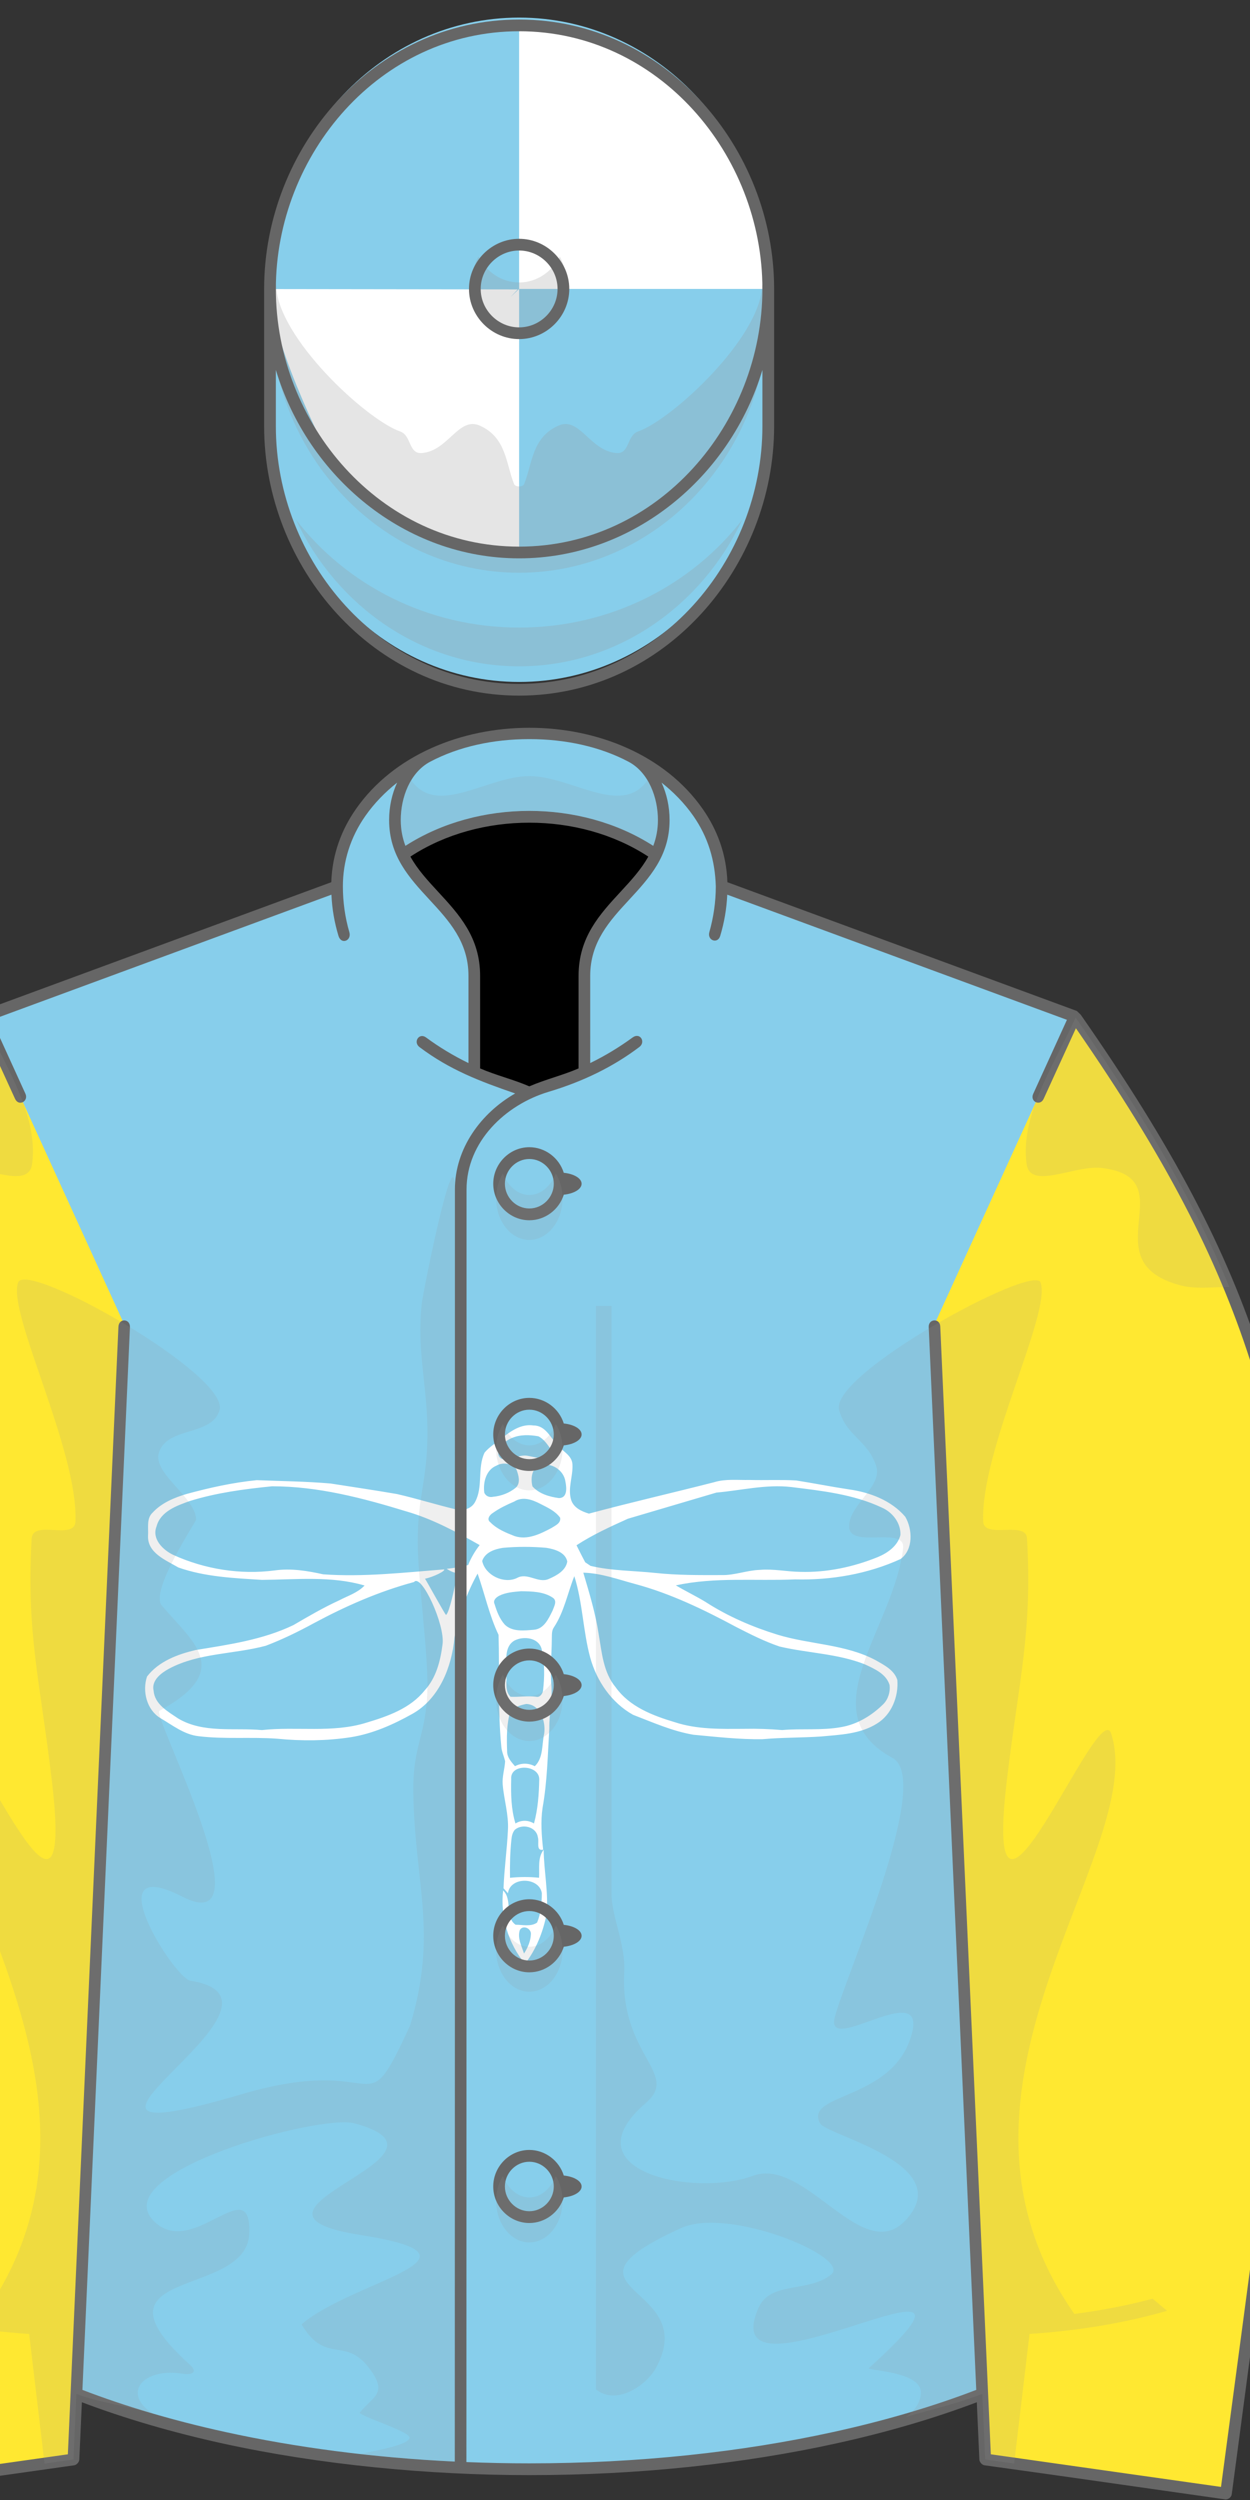
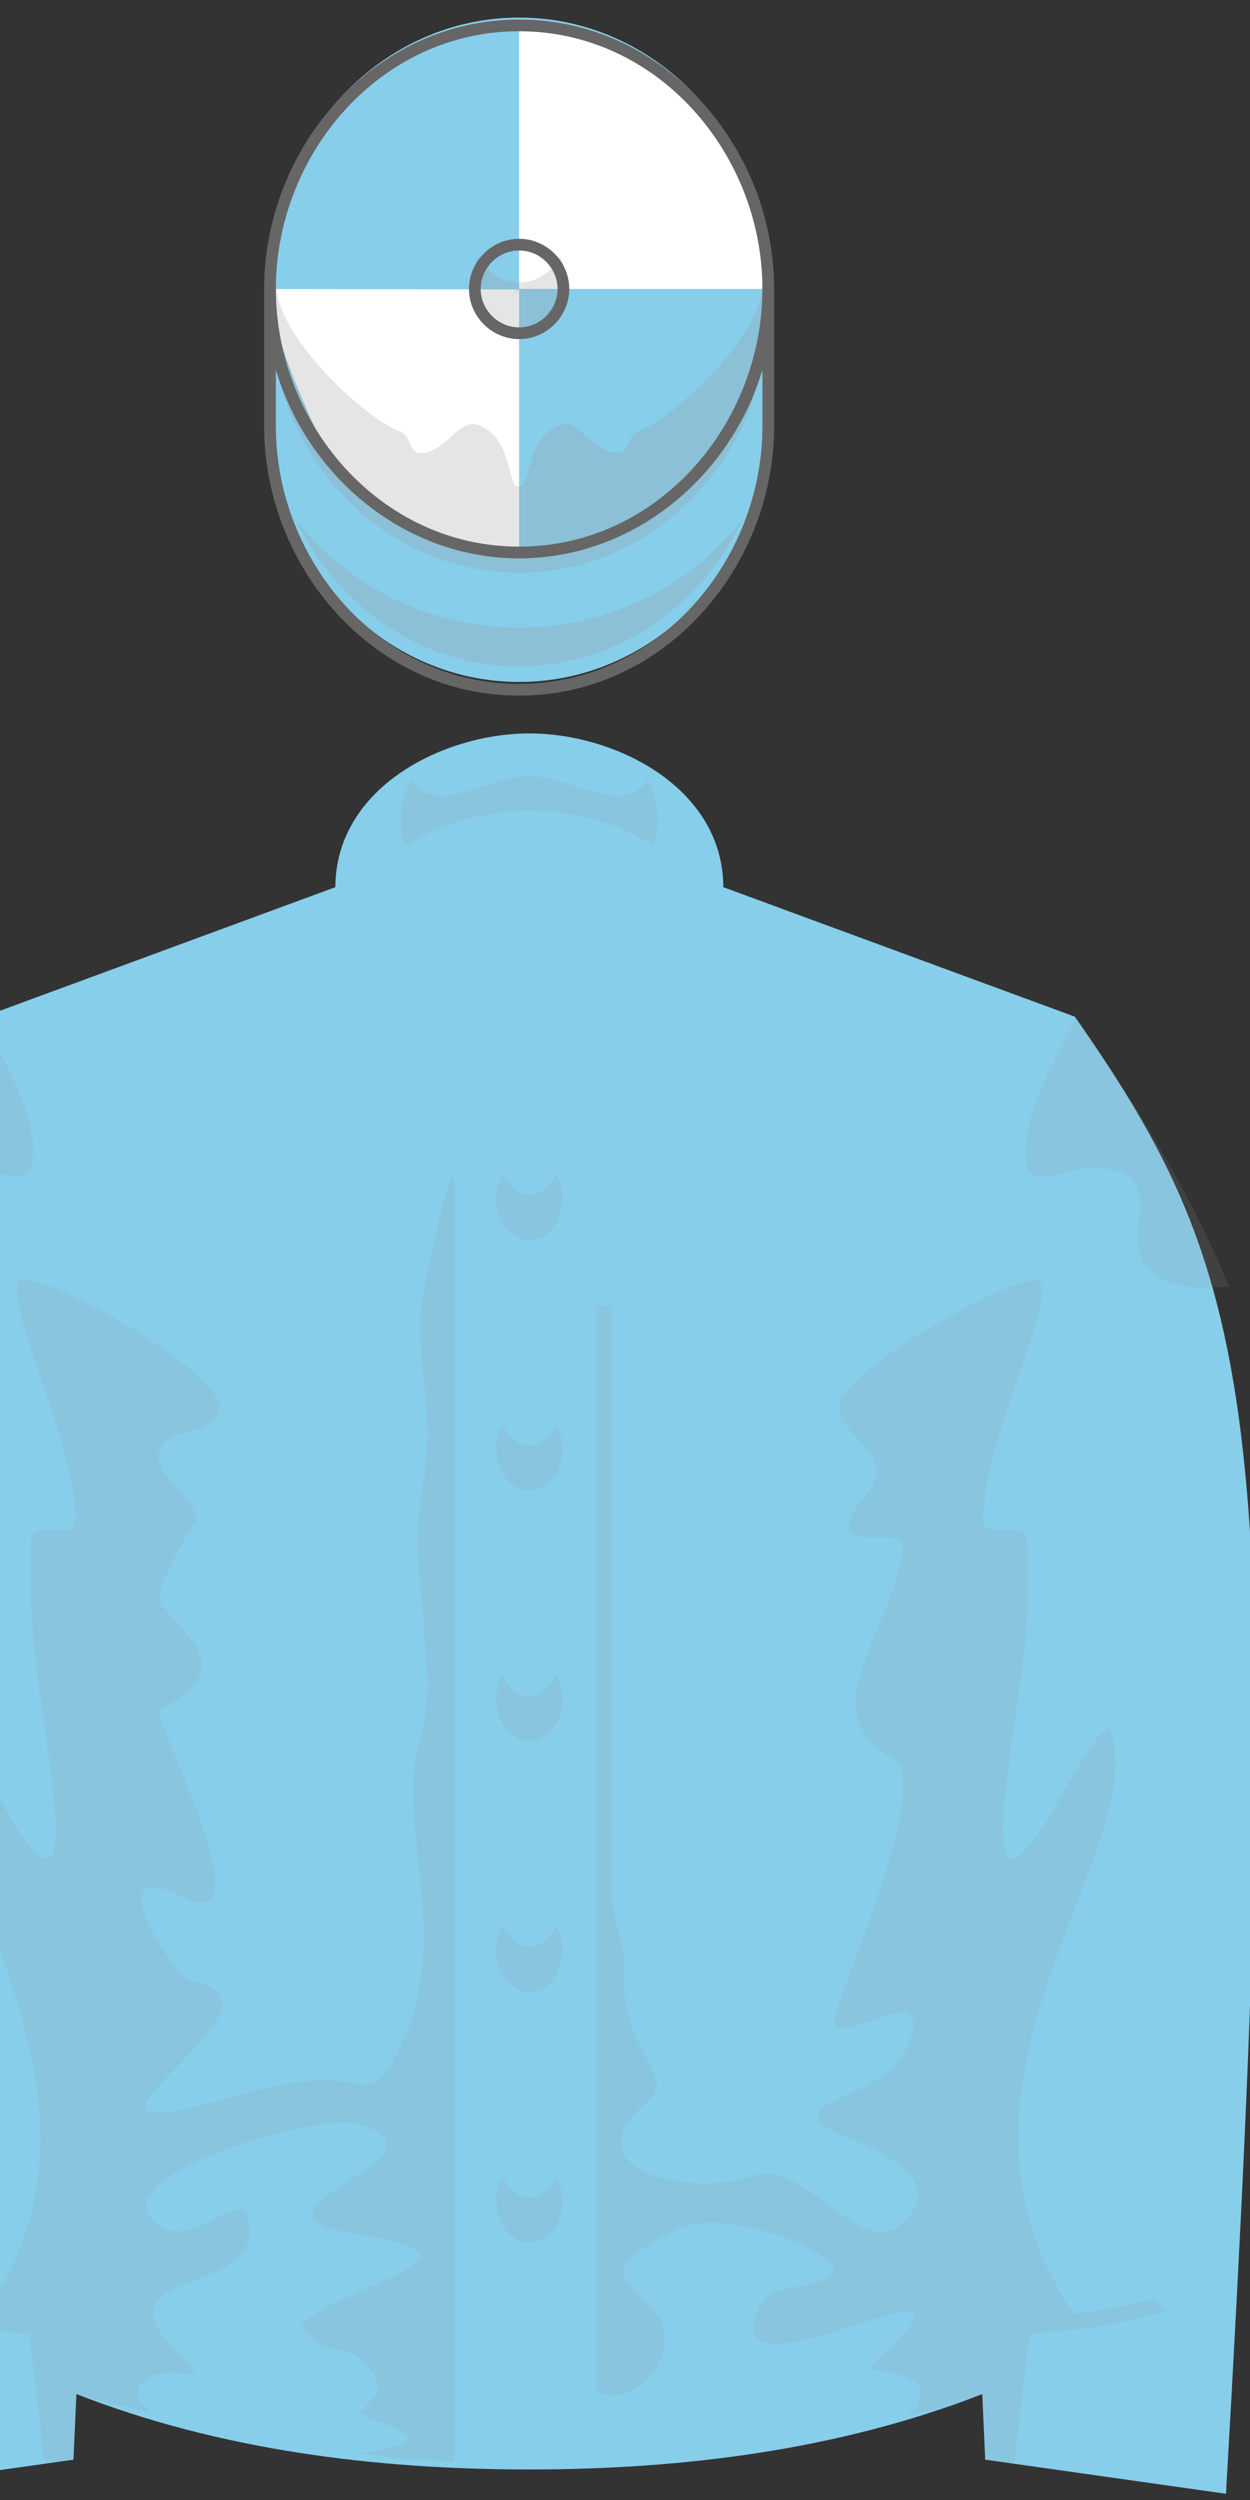
<svg xmlns="http://www.w3.org/2000/svg" stroke-dasharray="none" shape-rendering="auto" font-family="'Dialog'" text-rendering="auto" fill-opacity="1" contentScriptType="text/ecmascript" color-interpolation="auto" color-rendering="auto" preserveAspectRatio="xMidYMid meet" font-size="12" fill="black" stroke="black" image-rendering="auto" stroke-miterlimit="10" zoomAndPan="magnify" version="1.0" stroke-linecap="square" stroke-linejoin="miter" contentStyleType="text/css" font-style="normal" stroke-width="1" stroke-dashoffset="0" font-weight="normal" stroke-opacity="1" viewBox="230 200 160 320">
  <rect x="230" y="200" width="160" height="320" fill="#333333" stroke="none" />
  <defs id="genericDefs" />
  <g>
    <g fill="rgb(135,206,235)" stroke="rgb(135,206,235)">
-       <path d="M355.731 506.441 L356.107 514.837 L386.925 519.202 L399.771 422.891 C394.808 382.002 391.371 364.231 367.582 330.137 L322.585 313.557 C322.536 300.809 308.787 293.878 297.756 293.878 C286.73 293.878 272.972 300.816 272.926 313.558 L227.929 330.138 C204.139 364.232 200.702 382.003 195.739 422.892 L208.585 519.203 L239.403 514.838 L239.779 506.442 C258.207 513.635 278.124 516.092 297.756 516.092 C317.328 516.092 337.37 513.609 355.731 506.441 L355.731 506.441 Z" stroke="none" fill-rule="evenodd" />
-       <path fill="white" d="M148.65 10.52 C152.15 7.75 156.24 4.93 160.96 5.65 C165.75 5.61 167.66 10.56 170.52 13.48 C172.53 15.9 176.141 17.44 176.3 20.98 C176.58 25.69 174.321 30.47 175.84 35.13 C176.891 38.12 179.971 39.51 182.79 40.37 C199.141 35.98 215.65 32.2 232.061 28.01 C236.6 26.6 241.411 27.21 246.09 27.11 C252.21 27.27 258.34 26.95 264.45 27.31 C271.349 28.4 278.2 29.77 285.109 30.81 C293.339 31.94 301.88 35.14 307.38 41.6 C310.279 46.57 310.609 54.57 305.51 58.26 C292.571 64.17 278.151 66.63 263.981 66.27 C248.321 66.95 232.481 65.27 217.02 68.62 C220.891 70.92 224.96 72.85 228.8 75.2 C237.54 80.84 247.19 85 257.11 88.06 C269.86 91.95 283.8 91.74 295.77 98.12 C299.061 100.01 303.071 101.99 304.26 105.9 C304.78 112.41 301.981 119.54 296.25 123.04 C289.7 127.18 281.7 127.45 274.21 128.141 C266.52 128.651 258.8 128.51 251.109 129.21 C242.029 129.33 232.97 128.29 223.929 127.45 C215.659 126.05 207.95 122.59 200.169 119.599 C191.72 114.879 185.869 106.339 183.31 97.109 C180.45 86.569 180.349 75.429 177.039 64.989 C174.369 71.709 173.039 79.039 168.999 85.149 C168.009 86.559 168.249 88.339 168.169 89.969 C168.14 95.669 167.509 101.359 167.929 107.059 C168.57 113.039 167.089 118.97 167.2 124.959 C166.55 135.39 166.39 145.89 164.54 156.199 C163.721 161.678 164.17 167.249 164.769 172.72 C161.82 173.359 163.29 169.589 162.689 167.869 C162.15 163.699 156.58 162.319 153.62 164.869 C152.67 165.979 152.38 167.449 152.25 168.858 C151.73 173.819 151.64 178.809 151.71 183.798 C155.51 183.408 159.35 183.389 163.15 183.777 C163.39 180.068 162.509 175.918 164.96 172.748 C165.07 181.219 166.91 189.648 166.12 198.118 C164.73 205.118 162.019 212.008 157.61 217.658 C151.03 209.728 147.83 199.048 149 188.777 C152.78 192.388 149.54 199.158 153.89 202.277 C156.67 202.277 159.97 203.148 162.38 201.427 C163.901 197.797 164.231 193.728 164.25 189.837 C163.221 183.398 151.75 183.247 150.9 189.877 C150.33 189.218 149.74 188.567 149.16 187.917 C149.44 180.276 150.52 172.707 150.89 165.077 C151.26 158.968 149.33 153.087 148.83 147.047 C148.58 143.968 149.59 140.987 149.79 137.937 C149.37 135.958 148.41 134.107 148.28 132.047 C146.86 117.457 147.62 102.737 147.2 88.117 C143.53 80.407 141.78 71.997 138.95 63.977 C134.58 71.787 131.54 80.397 129.85 89.167 C128.78 100.737 123.89 113.217 113.31 119.197 C105.76 123.426 97.7 127.026 89.1 128.407 C79.48 129.897 69.67 129.968 59.99 129.007 C49.68 128.267 39.27 129.277 28.99 128.017 C23.31 127.368 18.79 123.687 14.02 120.908 C8.62 117.638 6.82 110.298 8.75 104.538 C13.31 98.558 20.81 95.758 27.9 94.088 C40.96 91.968 54.38 90.058 66.43 84.258 C72.32 80.808 78.23 77.368 84.44 74.518 C87.85 72.728 91.73 71.548 94.43 68.678 C81.33 64.818 67.48 66.358 54.03 66.458 C42.97 65.768 31.62 65.288 21.09 61.578 C16.17 58.67 8.85 55.9 9.15 49.03 C9.36 46.009 8.47 42.29 10.93 40 C14.48 36.13 19.49 34.05 24.43 32.6 C33.46 30.14 42.64 28.11 51.97 27.19 C61.67 27.57 71.39 27.67 81.07 28.51 C89.77 29.87 98.49 31.16 107.17 32.65 C115 34.44 122.68 36.86 130.49 38.72 C133.24 39.38 136.48 38.46 137.9 35.87 C141.23 29.88 138.76 22.44 141.7 16.33 C143.65 14.01 146.33 12.45 148.65 10.52 M152.44 10.6 C150.19 11.5 148.2 13.21 147.26 15.48 C146.69 16.89 147.38 18.7 149.01 18.91 C152.41 19.31 155.55 16.84 158.97 17.65 C162.2 18.25 165.48 19.29 168.75 18.26 C169.811 17.21 168.26 16.09 167.859 15.11 C166.439 13.19 165.099 10.99 162.88 9.91 C159.44 9.3 155.71 9.16 152.44 10.6 M146.36 21.47 C142.25 23.14 141.03 28.14 141.59 32.16 C142.21 33.51 143.61 34.07 145.03 33.74 C148.3 33.43 151.54 32.2 154.07 30.08 C155.98 28.2 155.07 25.18 154.24 22.98 C152.62 20.52 148.81 20.02 146.36 21.47 M163.35 21.48 C160.09 22.54 159.84 26.84 160.55 29.63 C163.13 32.56 167.221 33.75 170.99 34.25 C174.4 34.2 174.01 30.14 173.55 27.82 C172.939 23.16 167.82 19.92 163.35 21.48 M57.99 29.6 C47.09 30.69 36.14 32.13 25.64 35.39 C20.44 37.24 14.04 39.47 12.48 45.47 C10.58 50.36 15.03 54.7 19.08 56.62 C31.49 62.28 45.5 64.5 59.04 62.74 C65.45 61.84 71.88 62.88 78.13 64.27 C94.01 65.4 109.9 63.58 125.72 62.33 C126.52 62.86 121.54 65.33 118.24 66 C118.74 66.69 125.96 79.809 126.5 80.269 C127.85 79.509 130.11 68.31 130.11 68.31 C130.76 66.88 131.32 65.42 131.81 63.94 C129.97 63.82 128.29 63.12 126.78 62.1 C129.63 61.8 132.47 61.39 135.23 60.6 C136.37 57.78 137.89 55.15 139.76 52.76 C130.57 47.54 121.16 42.46 110.95 39.51 C93.77 34.24 76.08 29.59 57.99 29.6 M198.13 42.38 C191.221 45.51 184.26 48.67 177.901 52.83 C178.85 54.64 179.626 56.375 181.331 59.53 L183.44 60.95 C191.811 62.93 200.461 62.83 208.971 63.73 C217.6 64.65 226.3 64.59 234.96 64.57 C240.12 64.71 245 62.68 250.141 62.52 C255.451 62.06 260.71 63.23 266.01 63.3 C276.471 63.62 286.94 61.39 296.61 57.46 C300.481 55.85 304.411 53.06 305.481 48.78 C305.67 44.05 302.34 39.78 298.1 37.969 C286.971 32.729 274.52 31.379 262.451 29.889 C252.561 28.749 242.791 31.219 233.001 32.079 M153.38 35.61 C150.47 36.85 147.59 38.22 145.01 40.06 C143.78 40.79 142.33 42.59 143.97 43.78 C146.55 46.44 150.11 47.89 153.5 49.21 C158.57 50.91 163.641 48.35 168.04 46.03 C169.51 45.06 171.85 44.16 171.45 41.969 C169.54 39.309 166.429 37.949 163.609 36.499 C160.45 34.86 156.7 33.5 153.38 35.61 M148.9 53.84 C145.67 54.34 141.9 55.59 140.75 59.02 C141.92 64.61 149.27 68.21 154.45 65.72 C158.6 63.38 162.82 67.98 166.971 66.1 C170.02 64.78 173.68 62.83 174.27 59.22 C173.5 55.56 169.25 54.36 166.02 53.83 C160.34 53.34 154.58 53.32 148.9 53.84 M180.58 63.62 C182.939 71.62 185.391 79.63 186.641 87.89 C187.88 95.06 188.44 102.89 193.3 108.73 C198.76 116.43 207.971 119.93 216.66 122.529 C225.471 125.42 234.859 125.179 244.019 125.12 C248.99 125.01 253.959 125.2 258.91 125.609 C266.66 124.92 274.51 125.849 282.2 124.439 C288.48 123.349 294.13 119.919 298.64 115.5 C300.64 113.55 301.539 110.61 301.209 107.87 C299.858 103.48 295.329 101.53 291.509 99.75 C280.789 95.48 269.019 95.33 257.879 92.71 C251.98 90.72 246.4 87.89 240.869 85.06 C228.14 78.23 215.028 71.86 201.028 68.09 C194.3 66.3 187.609 63.8 180.58 63.62 M74.4 83.55 C68.3 86.87 62.04 89.93 55.55 92.4 C42.95 95.79 29.16 95.17 17.42 101.44 C14.29 103.13 10.42 106.05 11.34 110.1 C11.78 115.51 17 118.33 21.01 121.05 C30.99 126.971 42.99 124.6 53.99 125.62 C67.64 124.109 81.76 126.87 95.1 122.721 C103.51 120.2 112.43 117.11 118.1 109.991 C122.63 105.071 124.31 98.381 125.13 91.931 C126.26 84.191 116.75 63.751 113.92 67.301 C100.11 71.01 86.97 76.79 74.4 83.55 M156.04 70.93 C153.14 71.18 150.13 71.39 147.47 72.7 C146.28 73.33 144.89 74.49 145.64 76.02 C146.51 78.88 147.61 81.81 149.64 84.07 C152.64 87.03 157.32 86.42 161.14 86.11 C165.109 85.77 166.91 81.72 168.459 78.61 C169.019 76.99 170.459 74.76 168.56 73.48 C164.939 71.03 160.26 70.99 156.04 70.93 M153.35 90.42 C149.13 93.04 150.5 98.85 150.2 103.04 C150.62 106.16 149.45 110.08 151.91 112.5 C155.25 112.66 158.6 112.06 161.96 112.49 C163.481 112.92 164.63 111.21 164.731 109.91 C165.34 104.57 165.391 99.1 164.21 93.84 C163.09 89.14 157.01 88.44 153.35 90.42 M151.89 118.04 C150.33 123.17 150.39 128.63 150.57 133.93 C150.53 136.34 152.2 138.141 153.67 139.84 C156.15 138.52 158.97 138.54 161.471 139.85 C164.94 136.51 164.18 131.311 165.18 127 C165.84 122.33 163.731 115.54 158.1 115.33 C155.89 115.779 153.58 116.48 151.89 118.04 M152.18 144.91 C152.04 150.779 152.12 156.75 153.86 162.41 C156.12 160.971 158.87 161.019 161.151 162.4 C162.711 156.73 163.11 150.81 163.231 144.96 C163.17 139.16 151.69 138.7 152.18 144.91 M155.57 204.391 C154.55 207.53 156.29 210.68 157.23 213.61 C158.71 211.331 159.83 208.721 159.94 205.971 C160.09 203.74 156.79 202.2 155.57 204.391 Z" fill-rule="evenodd" transform="translate(245,379) scale(0.325,0.325) translate(3,5)" stroke="none" />
-       <path fill="rgb(255,232,49)" d="M367.582 330.111 L349.596 369.549 L356.108 514.811 L386.926 519.176 L399.772 422.865 C394.809 381.977 391.371 364.205 367.582 330.111 L367.582 330.111 ZM227.929 330.111 L245.914 369.549 L239.403 514.811 L208.585 519.176 L195.739 422.865 C200.703 381.977 204.14 364.205 227.929 330.111 L227.929 330.111 Z" fill-rule="evenodd" stroke="none" />
+       <path d="M355.731 506.441 L356.107 514.837 L386.925 519.202 C394.808 382.002 391.371 364.231 367.582 330.137 L322.585 313.557 C322.536 300.809 308.787 293.878 297.756 293.878 C286.73 293.878 272.972 300.816 272.926 313.558 L227.929 330.138 C204.139 364.232 200.702 382.003 195.739 422.892 L208.585 519.203 L239.403 514.838 L239.779 506.442 C258.207 513.635 278.124 516.092 297.756 516.092 C317.328 516.092 337.37 513.609 355.731 506.441 L355.731 506.441 Z" stroke="none" fill-rule="evenodd" />
      <path d="M328.338 253.555 C328.338 272.136 314.013 287.29 296.449 287.29 C278.885 287.29 264.559 272.136 264.559 253.555 C264.559 247.564 264.559 241.976 264.559 235.985 C264.559 217.404 278.884 202.251 296.449 202.251 C314.013 202.251 328.338 217.405 328.338 235.985 C328.338 241.976 328.338 247.563 328.338 253.555 L328.338 253.555 Z" stroke="none" fill-rule="evenodd" />
      <path fill="white" d="M296.448 236.981 L296.448 270.642 C287.666 270.642 278.443 265.598 272.666 259.5 C272.666 259.5 264.918 244.895 264.499 237 L296.271 237.047 L295.326 238.043 L296.448 236.981 ZM318.98 213.198 C313.203 207.1 305.23 203.32 296.448 203.32 L296.448 236.982 L328.338 236.982 C328.338 227.711 324.757 219.295 318.98 213.198 Z" fill-rule="evenodd" stroke="none" />
    </g>
    <g fill="rgb(153,153,153)" fill-opacity="0.247" stroke-opacity="0.247" stroke="rgb(153,153,153)">
      <path d="M328.338 239.651 C328.338 258.191 314.013 273.312 296.448 273.312 C278.884 273.312 264.558 258.191 264.558 239.651 C264.558 238.609 264.558 237.572 264.558 236.534 L265.343 236.534 C265.531 243.207 276.854 253.697 281.217 255.225 C282.689 255.74 282.275 258.115 283.978 257.991 C287.373 257.743 288.697 253.27 291.417 254.481 C294.824 255.998 294.747 259.337 295.806 261.965 C295.966 262.362 296.93 262.362 297.09 261.965 C298.15 259.337 298.071 255.998 301.478 254.481 C304.199 253.27 305.523 257.743 308.917 257.991 C310.62 258.115 310.206 255.74 311.679 255.225 C316.041 253.696 327.367 243.206 327.554 236.534 L328.337 236.534 C328.338 237.572 328.338 238.609 328.338 239.651 L328.338 239.651 ZM301.661 232.849 C302.176 233.823 302.472 234.953 302.472 236.156 C302.472 239.799 299.766 242.77 296.449 242.77 C293.131 242.77 290.426 239.799 290.426 236.156 C290.426 234.953 290.722 233.823 291.237 232.849 C292.281 234.823 294.228 236.156 296.45 236.156 C298.672 236.156 300.617 234.823 301.661 232.849 L301.661 232.849 ZM325.026 266.496 C319.802 277.616 308.946 285.29 296.448 285.29 C283.95 285.29 273.095 277.616 267.871 266.496 C274.329 274.873 284.74 280.329 296.448 280.329 C308.156 280.33 318.568 274.873 325.026 266.496 L325.026 266.496 Z" stroke="none" fill-rule="evenodd" />
    </g>
    <g fill="rgb(102,102,102)" stroke="rgb(102,102,102)">
      <path d="M329.088 254.555 C329.088 272.609 315.078 289.04 296.449 289.04 C277.819 289.04 263.809 272.609 263.809 254.555 L263.809 236.985 C263.809 218.932 277.819 202.501 296.449 202.501 C315.078 202.501 329.088 218.932 329.088 236.985 L329.088 254.555 L329.088 254.555 ZM296.448 230.566 C299.963 230.566 302.867 233.471 302.867 236.985 C302.867 240.499 299.963 243.404 296.448 243.404 C292.934 243.404 290.029 240.498 290.029 236.985 C290.029 233.472 292.935 230.566 296.448 230.566 L296.448 230.566 ZM296.448 232.066 C293.757 232.066 291.529 234.294 291.529 236.985 C291.529 239.676 293.757 241.904 296.448 241.904 C299.14 241.904 301.367 239.676 301.367 236.985 C301.367 234.293 299.141 232.066 296.448 232.066 L296.448 232.066 ZM327.588 247.352 C323.484 261.039 311.092 271.469 296.449 271.469 C281.804 271.469 269.412 261.037 265.309 247.349 L265.309 254.554 C265.309 271.789 278.639 287.539 296.449 287.539 C314.259 287.539 327.588 271.789 327.588 254.554 L327.588 247.352 L327.588 247.352 ZM296.449 269.969 C314.264 269.969 327.588 254.226 327.588 236.984 C327.588 219.749 314.259 204 296.449 204 C278.639 204 265.309 219.75 265.309 236.984 C265.309 254.226 278.634 269.969 296.449 269.969 L296.449 269.969 Z" stroke="none" fill-rule="evenodd" />
-       <path fill="black" d="M290.659 337.227 C292.205 337.922 293.823 338.528 295.5 339.03 C296.281 339.264 297.034 339.548 297.754 339.876 C298.475 339.548 299.228 339.265 300.009 339.03 C301.687 338.528 303.304 337.923 304.851 337.227 L304.853 325.006 C304.854 317.599 311.49 314.821 314.072 309.449 C309.703 306.422 303.992 304.584 297.755 304.584 C291.518 304.584 285.807 306.422 281.437 309.449 C284.019 314.821 290.655 317.598 290.657 325.006 L290.659 337.227 L290.659 337.227 Z" fill-rule="evenodd" stroke="none" />
-       <path d="M289.718 378.5 C289.718 424.049 289.719 469.598 289.7 515.146 M367.716 331.613 L363.588 340.65 C363.139 341.636 361.794 341.013 362.254 340.004 L366.568 330.539 L323.089 314.518 C323.002 316.378 322.706 318.058 322.188 319.795 C321.865 320.876 320.5 320.371 320.795 319.319 C321.326 317.432 321.623 315.472 321.623 313.452 C321.53 310.152 320.64 307.159 318.748 304.442 C317.596 302.789 316.186 301.367 314.68 300.176 C315.332 301.589 315.705 303.226 315.705 304.965 C315.705 309.569 313.129 312.357 310.52 315.18 C308.05 317.853 305.548 320.561 305.547 324.902 L305.548 336.072 C307.493 335.125 309.304 334.015 310.974 332.797 C311.93 332.1 312.691 333.371 311.837 334.016 C308.466 336.563 304.62 338.434 300.22 339.752 C294.712 341.402 289.717 346.115 289.717 352.268 C289.717 361.012 289.717 369.756 289.717 378.5 C289.717 424.049 289.718 469.598 289.699 515.146 C292.383 515.253 295.069 515.31 297.755 515.31 C311.752 515.31 324.982 513.861 336.673 511.294 C343.314 509.837 349.457 508.021 354.961 505.905 L348.875 369.872 C348.826 368.786 350.304 368.692 350.354 369.788 L356.825 514.151 L386.289 518.325 L399.021 422.868 C396.549 402.511 394.455 387.903 390.029 374.173 C385.693 360.725 379.107 348.072 367.716 331.613 L367.716 331.613 ZM297.756 346.842 C299.763 346.842 301.564 348.194 302.164 350.119 C303.462 350.246 304.447 350.826 304.447 351.519 C304.447 352.212 303.462 352.792 302.164 352.919 C301.564 354.843 299.765 356.194 297.756 356.194 C295.227 356.194 293.136 354.077 293.136 351.518 C293.137 348.959 295.228 346.842 297.756 346.842 L297.756 346.842 ZM297.756 348.352 C296.044 348.352 294.627 349.788 294.627 351.52 C294.627 353.252 296.044 354.686 297.756 354.686 C299.466 354.686 300.884 353.252 300.884 351.52 C300.884 349.788 299.468 348.352 297.756 348.352 L297.756 348.352 ZM302.164 382.207 C303.462 382.334 304.447 382.914 304.447 383.607 C304.447 384.3 303.462 384.88 302.164 385.007 C301.564 386.931 299.764 388.282 297.755 388.282 C295.227 388.282 293.135 386.165 293.135 383.606 C293.135 381.045 295.226 378.928 297.755 378.928 C299.764 378.93 301.564 380.281 302.164 382.207 L302.164 382.207 ZM302.164 414.293 C303.462 414.42 304.447 415.002 304.447 415.695 C304.447 416.386 303.462 416.966 302.164 417.093 C301.564 419.019 299.764 420.37 297.755 420.37 C295.227 420.37 293.135 418.253 293.135 415.694 C293.135 413.133 295.226 411.016 297.755 411.016 C299.764 411.018 301.564 412.369 302.164 414.293 L302.164 414.293 ZM302.164 446.381 C303.462 446.508 304.447 447.088 304.447 447.781 C304.447 448.474 303.462 449.054 302.164 449.181 C301.564 451.107 299.764 452.458 297.755 452.458 C295.227 452.458 293.135 450.341 293.135 447.78 C293.135 445.221 295.226 443.104 297.755 443.104 C299.764 443.105 301.564 444.457 302.164 446.381 L302.164 446.381 ZM302.164 478.469 C303.462 478.596 304.447 479.176 304.447 479.869 C304.447 480.562 303.462 481.142 302.164 481.269 C301.564 483.193 299.764 484.546 297.755 484.546 C295.227 484.546 293.135 482.429 293.135 479.868 C293.135 477.309 295.226 475.192 297.755 475.192 C299.764 475.193 301.564 476.545 302.164 478.469 L302.164 478.469 ZM297.755 380.439 C296.044 380.439 294.627 381.875 294.627 383.607 C294.627 385.339 296.044 386.773 297.755 386.773 C299.466 386.773 300.884 385.339 300.884 383.607 C300.884 381.875 299.467 380.439 297.755 380.439 L297.755 380.439 ZM297.755 412.527 C296.044 412.527 294.627 413.961 294.627 415.695 C294.627 417.427 296.044 418.861 297.755 418.861 C299.466 418.861 300.884 417.427 300.884 415.695 C300.885 413.961 299.467 412.527 297.755 412.527 L297.755 412.527 ZM297.755 444.615 C296.044 444.615 294.627 446.049 294.627 447.781 C294.627 449.513 296.044 450.949 297.755 450.949 C299.466 450.949 300.884 449.515 300.884 447.781 C300.885 446.049 299.467 444.615 297.755 444.615 L297.755 444.615 ZM297.755 476.703 C296.044 476.703 294.627 478.137 294.627 479.869 C294.627 481.601 296.044 483.037 297.755 483.037 C299.466 483.037 300.884 481.601 300.884 479.869 C300.884 478.137 299.467 476.703 297.755 476.703 L297.755 476.703 ZM274.717 319.32 C275.033 320.408 273.676 320.969 273.323 319.788 C272.802 318.041 272.511 316.389 272.423 314.518 L228.944 330.539 L233.256 340 C233.688 340.947 232.403 341.693 231.919 340.635 L227.795 331.615 C216.404 348.072 209.817 360.724 205.482 374.174 C201.057 387.904 198.961 402.512 196.489 422.869 L209.221 518.326 L238.686 514.152 L245.16 369.83 C245.211 368.689 246.682 368.771 246.633 369.889 L240.55 505.907 C246.054 508.022 252.197 509.839 258.838 511.296 C267.835 513.271 277.742 514.583 288.21 515.083 C288.229 469.556 288.228 424.028 288.227 378.501 C288.227 369.757 288.227 361.013 288.227 352.269 C288.227 346.999 291.558 342.476 295.942 339.962 C291.423 338.407 287.556 336.937 283.698 334.03 C282.839 333.384 283.648 332.141 284.535 332.796 C286.2 334.025 288.017 335.126 289.964 336.073 L289.964 324.903 C289.963 320.562 287.462 317.854 284.991 315.181 C282.383 312.358 279.807 309.57 279.807 304.966 C279.807 303.227 280.181 301.591 280.833 300.177 C279.326 301.367 277.92 302.793 276.764 304.443 C274.846 307.179 273.888 310.288 273.889 313.453 C273.889 315.472 274.169 317.438 274.717 319.32 L274.717 319.32 ZM387.663 519.275 C387.613 519.65 387.193 519.974 386.824 519.921 C376.551 518.468 366.284 516.97 356.006 515.556 C355.704 515.513 355.375 515.148 355.362 514.841 L355.033 507.487 C349.575 509.555 343.516 511.337 336.988 512.768 C325.193 515.356 311.856 516.817 297.756 516.817 C284.896 516.817 270.985 515.503 258.524 512.768 C251.996 511.336 245.937 509.555 240.48 507.487 L240.15 514.841 C240.136 515.148 239.808 515.513 239.506 515.556 L208.688 519.921 C208.318 519.974 207.899 519.65 207.849 519.275 L195 422.773 C197.486 402.289 199.593 387.589 204.067 373.707 C208.527 359.869 215.329 346.891 227.184 329.875 L227.676 329.404 C242.586 323.91 257.496 318.417 272.406 312.923 C272.522 309.279 273.744 306.164 275.547 303.575 C285.218 289.685 310.291 289.679 319.965 303.575 C321.768 306.163 322.99 309.279 323.106 312.923 L367.836 329.404 L368.328 329.875 C380.182 346.891 386.984 359.869 391.444 373.707 C395.919 387.59 398.025 402.289 400.511 422.773 C400.51 422.764 395.518 460.104 387.663 519.275 L387.663 519.275 ZM310.443 297.498 C306.808 295.577 302.412 294.607 297.755 294.607 C293.098 294.607 288.703 295.577 285.067 297.498 C282.466 298.872 281.297 302.114 281.297 304.965 C281.297 306.186 281.519 307.273 281.893 308.269 C286.593 305.246 292.209 303.794 297.755 303.794 C303.3 303.794 308.919 305.246 313.617 308.269 C313.991 307.273 314.213 306.186 314.213 304.965 C314.214 302.113 313.045 298.872 310.443 297.498 L310.443 297.498 ZM304.055 336.758 L304.057 324.902 C304.058 319.964 306.762 317.038 309.432 314.148 C310.752 312.718 312.066 311.297 312.981 309.644 C308.487 306.704 303.082 305.304 297.756 305.304 C292.432 305.304 287.024 306.703 282.532 309.644 C283.446 311.298 284.759 312.718 286.08 314.148 C288.75 317.038 291.454 319.964 291.455 324.902 L291.457 336.758 C293.52 337.651 295.703 338.164 297.755 339.053 C299.809 338.164 301.991 337.65 304.055 336.758 L304.055 336.758 Z" stroke="none" fill-rule="evenodd" />
    </g>
    <g fill="rgb(153,153,153)" fill-opacity="0.149" stroke-opacity="0.149" stroke="rgb(153,153,153)">
      <path d="M336.836 458.27 C335.66 463.116 348.429 453.307 346.756 460.145 C344.602 468.963 332.817 467.823 334.975 471.79 C335.83 473.362 352.543 476.985 345.952 484.153 C340.405 490.184 333.104 475.995 326.368 478.505 C318.907 481.286 302.523 477.896 312.686 469.163 C317.069 465.399 309.326 463.095 309.905 452.431 C310.098 448.88 308.273 445.326 308.273 442.359 L308.273 367.16 L306.274 367.16 L306.274 505.834 C308.921 507.977 312.739 505.313 313.95 503.117 C319.92 492.297 299.425 493.289 317.187 485.191 C323.297 482.404 339.039 488.97 336.391 491.134 C333.478 493.515 328.603 491.929 327.079 495.423 C320.881 509.64 361.932 484.421 341.215 503.116 C340.868 503.429 347.412 503.493 347.848 505.964 C348.037 507.04 347.241 508.587 345.889 509.384 C349.163 508.429 352.501 507.677 355.687 506.433 C355.702 506.427 355.717 506.421 355.731 506.415 L355.732 506.415 L356.108 514.811 L359.812 515.334 L361.78 498.746 C368.198 498.328 374.173 497.295 379.387 495.785 L377.536 494.232 C376.598 494.484 375.636 494.72 374.65 494.939 C372.384 495.443 370 495.861 367.518 496.183 C347.201 467.208 377.068 437.07 372.236 421.913 C370.605 416.798 355.603 455.544 358.87 427.95 C360.406 414.975 362.159 409.085 361.457 396.907 C361.324 394.608 355.948 397.053 355.852 394.751 C355.473 385.642 364.663 367.899 363.182 364.14 C362.238 361.744 336.145 375.91 337.405 380.474 C338.333 383.843 341.036 384.298 342.139 387.613 C343.037 390.31 338.688 392.531 338.688 395.375 C338.688 398.352 345.936 395.23 345.596 398.186 C344.421 408.391 333.496 419.2 344.241 425.018 C349.515 427.875 338.045 453.287 336.836 458.27 L336.836 458.27 ZM301.147 350.209 C301.687 351.1 302.007 352.205 302.007 353.404 C302.007 356.328 300.097 358.713 297.756 358.713 C295.414 358.713 293.504 356.328 293.504 353.404 C293.504 352.205 293.825 351.099 294.365 350.209 C295.027 351.846 296.3 352.957 297.756 352.957 C299.212 352.957 300.486 351.846 301.147 350.209 L301.147 350.209 ZM227.993 496.184 C225.512 495.862 223.126 495.444 220.86 494.94 C219.876 494.721 218.914 494.485 217.975 494.233 L216.125 495.786 C221.339 497.296 227.314 498.329 233.731 498.747 L235.699 515.335 L239.403 514.812 L239.779 506.416 C239.781 506.416 239.783 506.418 239.785 506.418 C239.8 506.426 239.818 506.445 239.825 506.434 C242.555 507.491 246.054 507.911 249.618 508.952 C248.268 508.155 247.473 507.04 247.663 505.966 C247.959 504.29 250.544 503.337 253.417 503.843 C254.304 503.999 255.503 503.767 254.296 502.677 C240.426 490.146 261.578 494.261 261.903 485.919 C262.228 477.577 254.492 489.519 249.558 484.155 C243.876 477.977 270.939 470.592 275.36 471.784 C290.943 475.983 256.744 483.02 276.116 486.075 C294.223 488.927 275.192 491.86 268.596 497.514 C271.661 502.703 274.178 499.028 277.249 503.118 C279.717 506.407 277.801 506.632 276.032 508.847 C276.765 509.533 282.554 511.275 282.417 512.052 C282.242 513.046 277.421 513.784 276.053 514.116 C280.002 514.561 284.061 514.887 288.207 515.085 C288.229 460.814 288.224 406.542 288.224 352.271 C288.224 344.916 284.152 365.392 283.994 366.796 C283.285 373.107 284.8 377.605 284.708 383.942 C284.625 389.717 283.468 391.565 283.468 397.342 C283.468 402.119 284.785 411.28 284.708 416.055 C284.611 422.133 282.816 423.28 282.902 429.358 C283.069 441.212 286.081 447.333 282.504 459.233 C276.186 472.93 279.672 462.542 260.869 468.077 C229.216 477.397 270.946 456.138 254.361 453.53 C252.312 453.208 242.05 436.999 253.324 442.77 C264.598 448.541 249.419 419.518 250.406 418.985 C260.032 413.772 254.583 410.108 250.711 405.508 C249.14 403.643 255.097 394.799 255.097 394.514 C255.097 391.67 249.453 388.588 250.352 385.891 C251.456 382.575 257.177 383.846 258.105 380.477 C259.347 375.973 233.441 361.311 232.327 364.143 C230.846 367.903 240.036 385.645 239.656 394.754 C239.553 397.225 234.191 394.438 234.049 396.963 C233.365 409.106 235.105 414.998 236.639 427.953 C239.906 455.547 224.904 416.801 223.273 421.916 C218.443 437.07 248.31 467.209 227.993 496.184 L227.993 496.184 ZM282.632 299.874 C285.961 304.607 292.359 299.341 297.756 299.341 C303.152 299.341 309.551 304.608 312.88 299.874 C313.789 301.382 314.214 303.245 314.214 304.965 C314.214 306.186 313.992 307.273 313.618 308.269 C308.92 305.246 303.301 303.794 297.756 303.794 C292.21 303.794 286.594 305.246 281.894 308.269 C281.519 307.273 281.298 306.186 281.298 304.965 C281.297 303.245 281.724 301.382 282.632 299.874 L282.632 299.874 ZM381.29 364.572 C383.097 365.023 385.464 364.73 387.355 364.73 C386.968 363.791 386.568 362.851 386.152 361.91 C386.153 361.912 386.154 361.912 386.156 361.914 C386.074 361.73 385.992 361.545 385.91 361.359 C385.908 361.357 385.906 361.353 385.904 361.351 C381.052 350.499 374.474 339.999 367.679 330.251 C364.987 336.23 360.556 342.636 361.4 348.976 C361.856 352.396 367.59 349.087 371.017 349.499 C381.978 350.82 369.287 361.57 381.29 364.572 L381.29 364.572 ZM214.222 364.572 C212.415 365.023 210.048 364.73 208.156 364.73 C208.544 363.791 208.944 362.851 209.36 361.91 C209.359 361.912 209.358 361.912 209.356 361.914 C209.438 361.73 209.52 361.545 209.602 361.359 C209.604 361.357 209.606 361.353 209.608 361.351 C214.459 350.499 221.038 339.999 227.833 330.251 C230.525 336.23 234.957 342.636 234.112 348.976 C233.656 352.396 227.922 349.087 224.495 349.499 C213.534 350.82 226.225 361.57 214.222 364.572 L214.222 364.572 ZM294.364 382.262 C293.824 383.153 293.503 384.26 293.503 385.457 C293.503 388.381 295.414 390.766 297.755 390.766 C300.097 390.766 302.007 388.381 302.007 385.457 C302.007 384.26 301.686 383.152 301.146 382.262 C300.485 383.899 299.212 385.01 297.755 385.01 C296.299 385.01 295.026 383.898 294.364 382.262 L294.364 382.262 ZM294.364 414.35 C293.824 415.241 293.503 416.346 293.503 417.545 C293.503 420.469 295.414 422.854 297.755 422.854 C300.097 422.854 302.007 420.469 302.007 417.545 C302.007 416.346 301.685 415.24 301.146 414.35 C300.484 415.987 299.212 417.098 297.755 417.098 C296.299 417.098 295.026 415.986 294.364 414.35 L294.364 414.35 ZM294.364 446.438 C293.824 447.329 293.503 448.434 293.503 449.633 C293.503 452.557 295.414 454.942 297.755 454.942 C300.097 454.942 302.007 452.557 302.007 449.633 C302.007 448.434 301.685 447.328 301.146 446.438 C300.484 448.075 299.212 449.186 297.755 449.186 C296.299 449.186 295.026 448.074 294.364 446.438 L294.364 446.438 ZM294.364 478.525 C293.824 479.414 293.503 480.521 293.503 481.72 C293.503 484.644 295.414 487.029 297.755 487.029 C300.097 487.029 302.007 484.644 302.007 481.72 C302.007 480.521 301.685 479.413 301.146 478.525 C300.485 480.16 299.212 481.273 297.755 481.273 C296.299 481.273 295.025 480.16 294.364 478.525 L294.364 478.525 Z" stroke="none" fill-rule="evenodd" />
    </g>
  </g>
</svg>